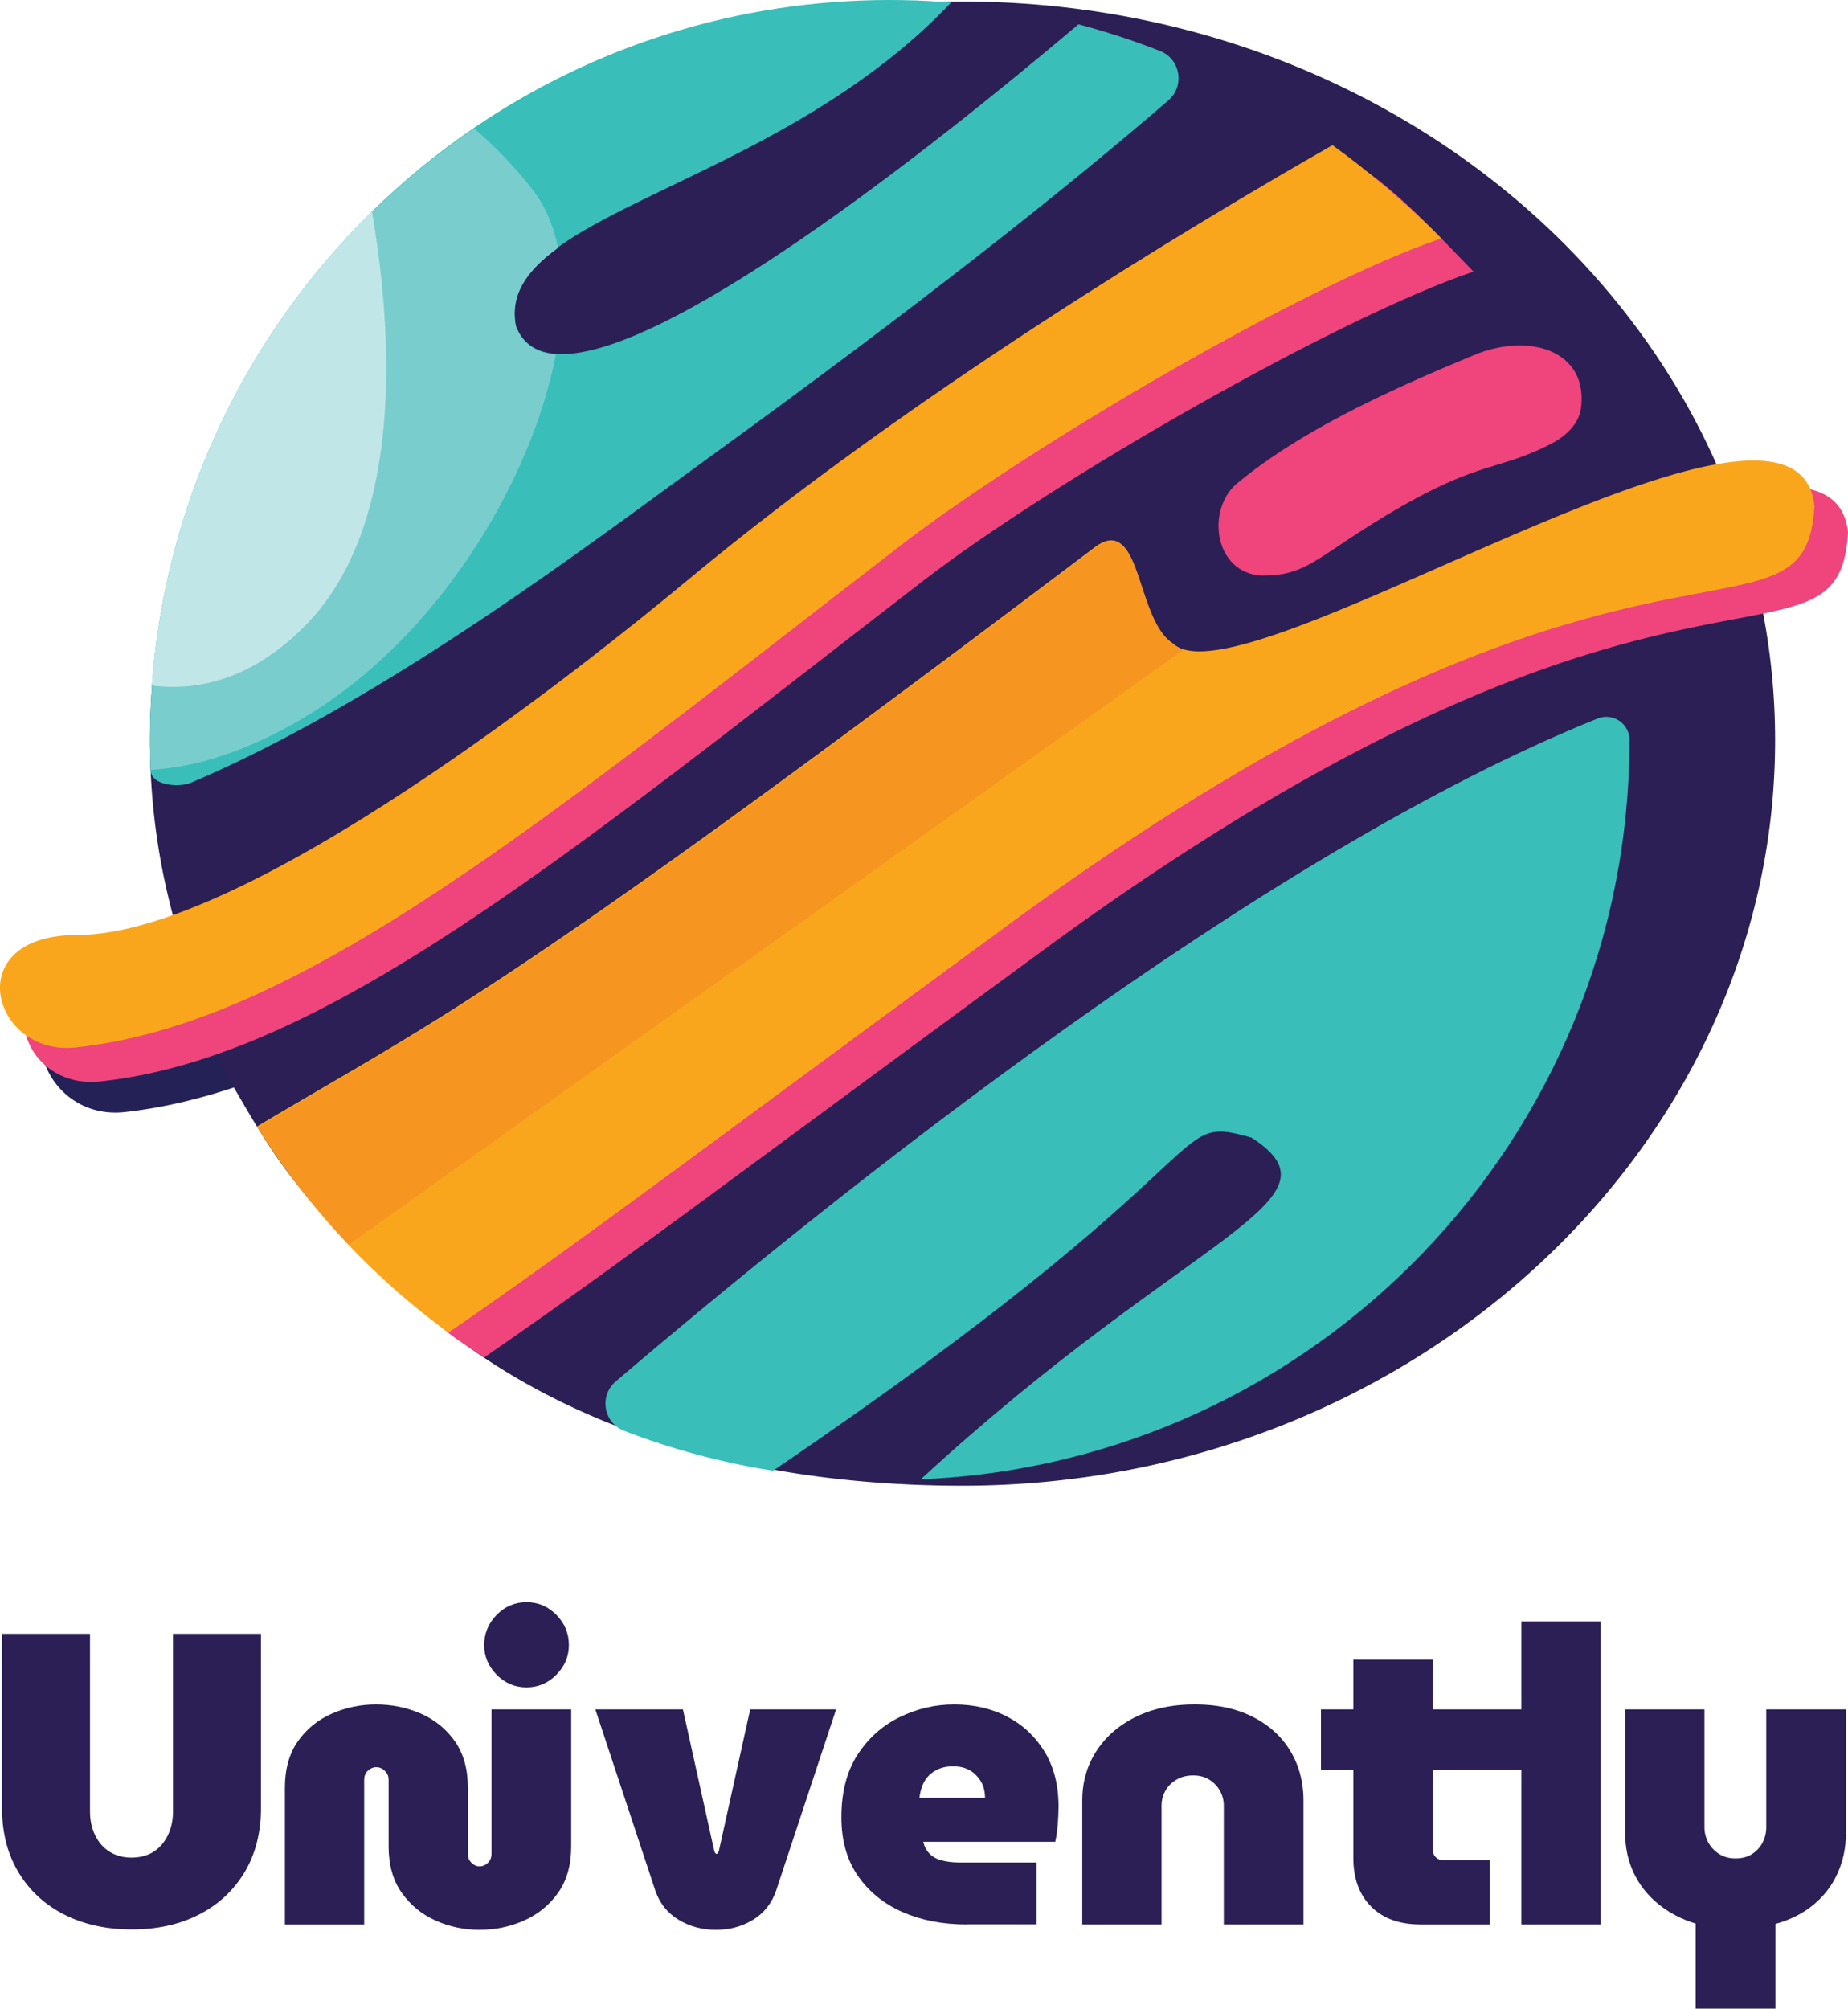
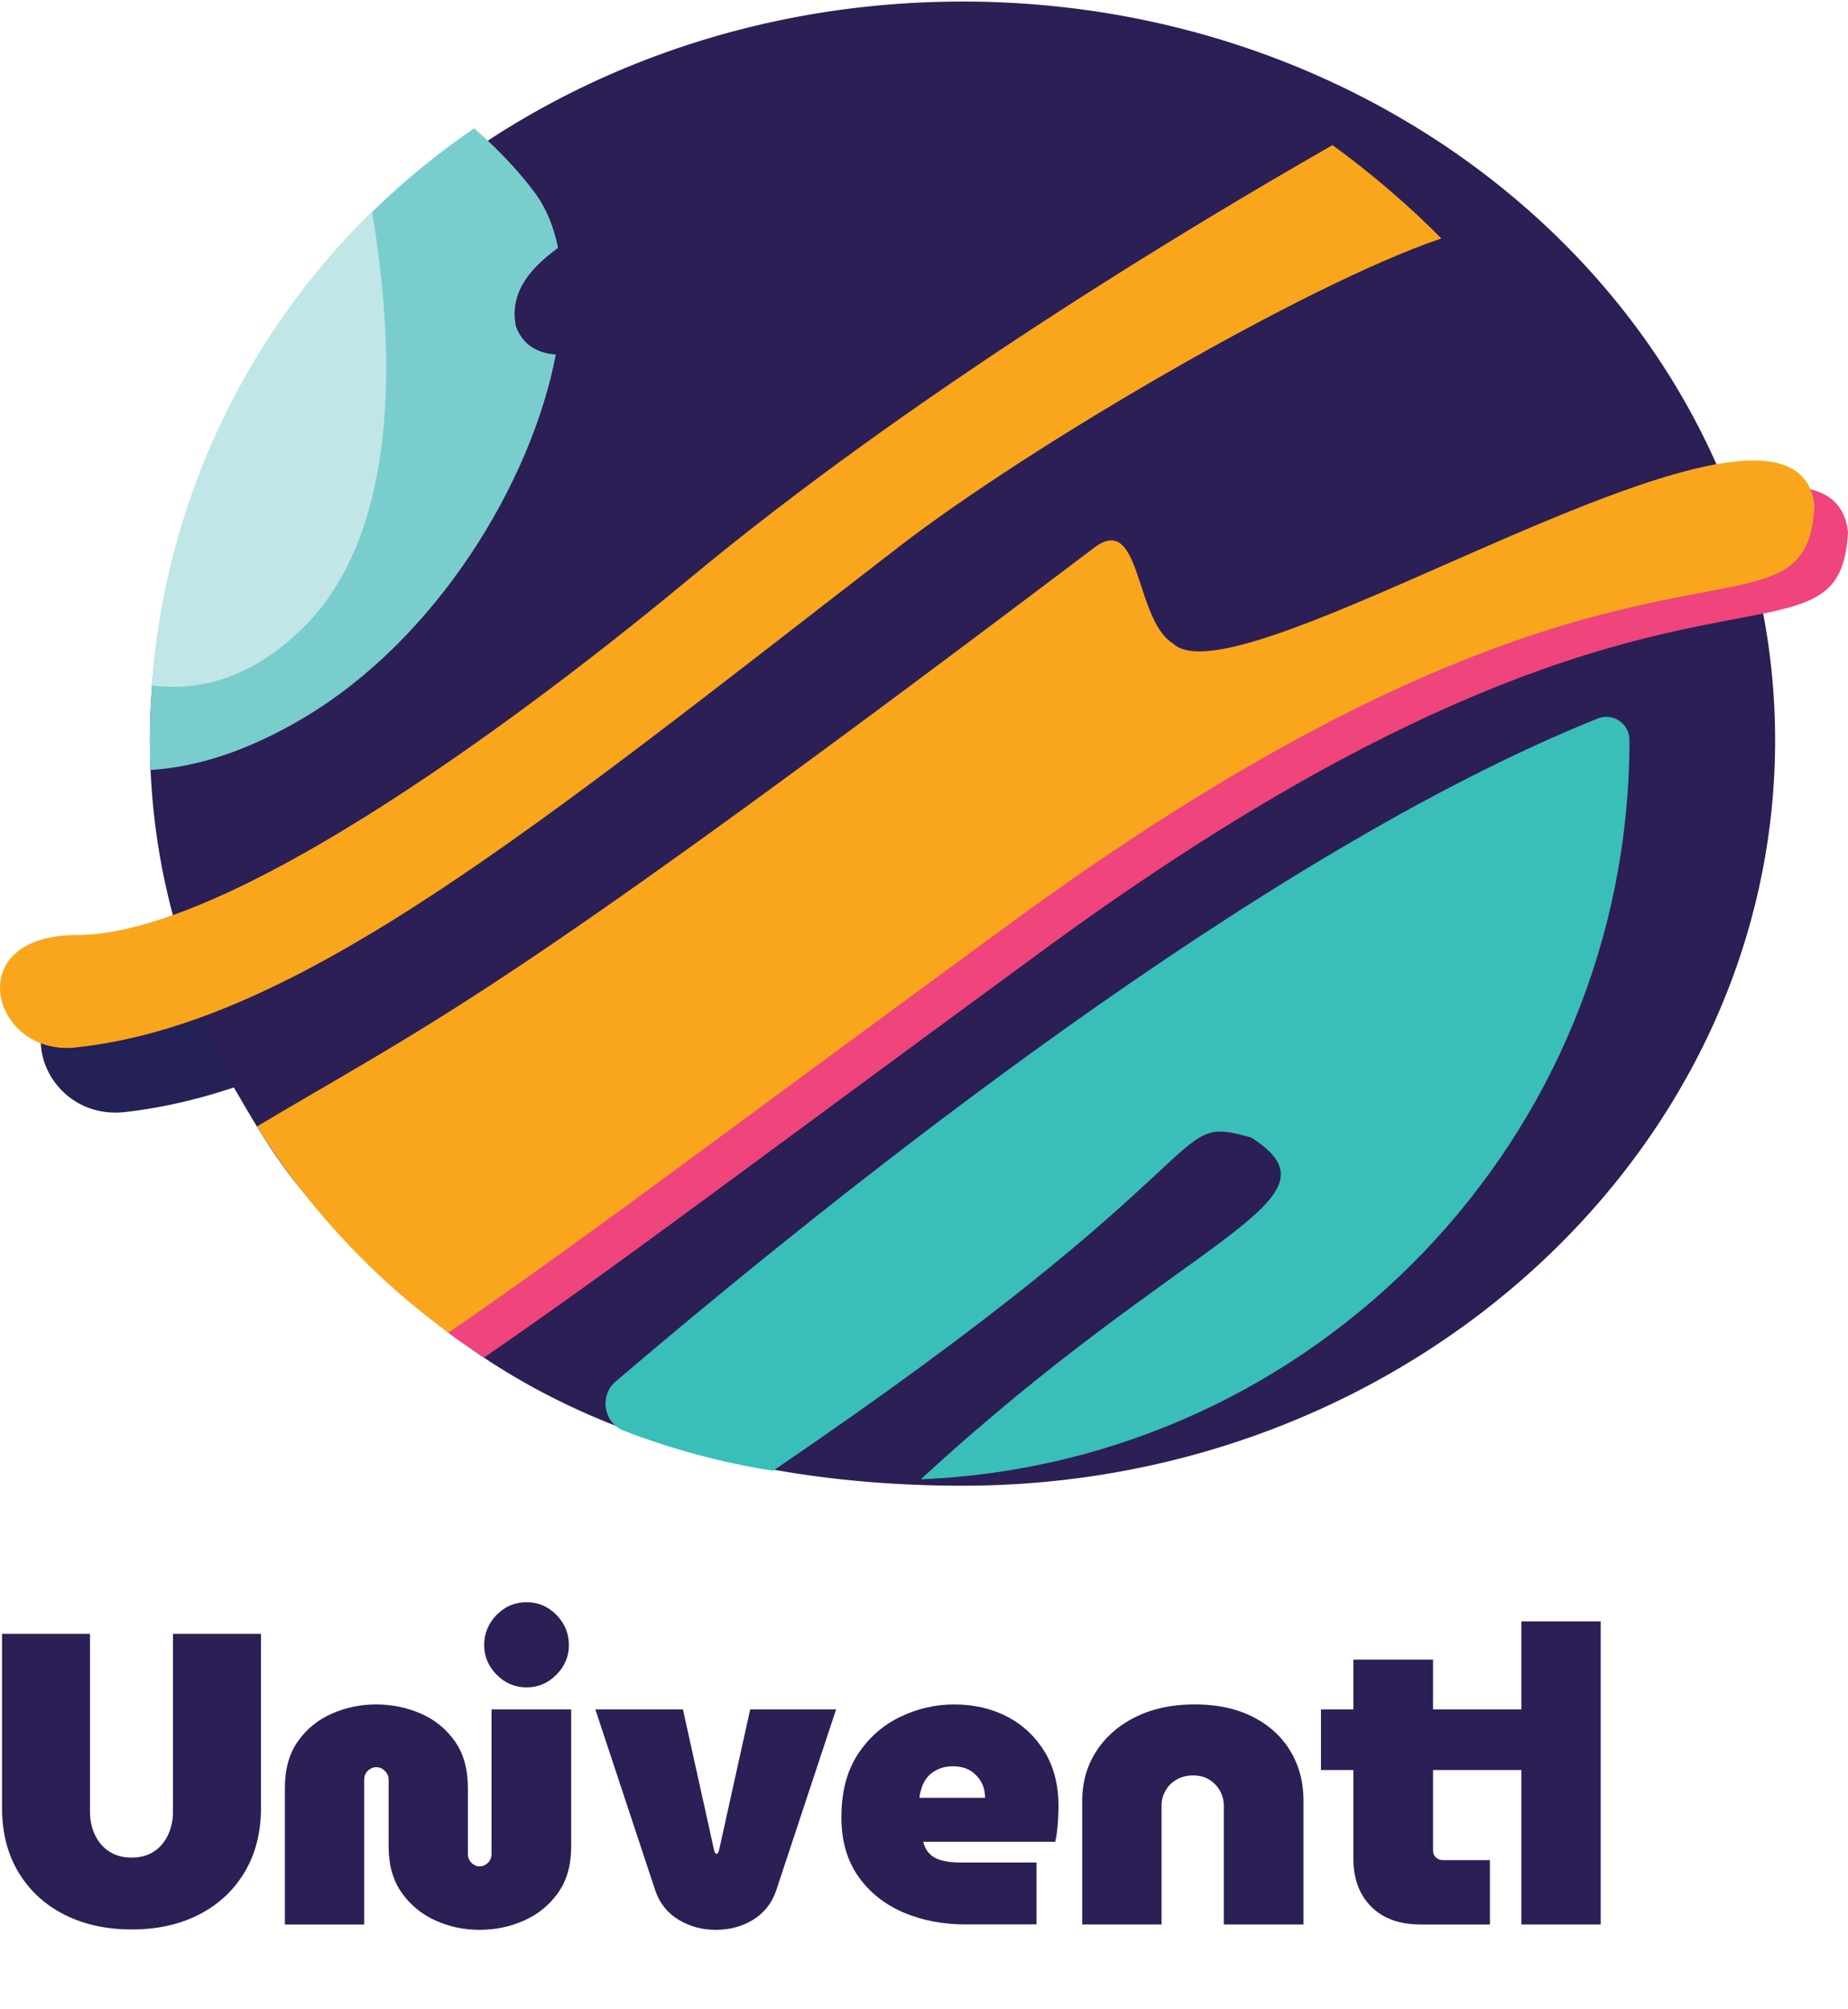
<svg xmlns="http://www.w3.org/2000/svg" data-bbox="-0.002 0 430.202 467.48" viewBox="0 0 430.2 467.48" data-type="color">
  <g>
    <path d="M122.57 392.69c-2.71 0-5.02-.98-6.96-2.95-1.93-1.96-2.9-4.27-2.9-6.91s.97-5.04 2.9-7.01c1.93-1.96 4.25-2.95 6.96-2.95s5.02.98 6.96 2.95c1.93 1.97 2.9 4.3 2.9 7.01s-.97 4.94-2.9 6.91c-1.93 1.97-4.25 2.95-6.96 2.95Z" fill="#2b1f56" data-color="1" />
    <path d="M30.72 449.03c-5.93 0-11.16-1.14-15.7-3.43-4.54-2.29-8.1-5.56-10.68-9.81-2.58-4.25-3.87-9.28-3.87-15.07v-40.49h20.48v41.35c0 2.06.4 3.91 1.21 5.56.8 1.64 1.93 2.92 3.38 3.82 1.45.9 3.14 1.35 5.07 1.35s3.7-.45 5.12-1.35c1.42-.9 2.53-2.17 3.33-3.82.8-1.64 1.21-3.49 1.21-5.56v-41.35h20.48v40.49c0 5.8-1.29 10.82-3.86 15.07-2.58 4.25-6.12 7.52-10.63 9.81-4.51 2.29-9.7 3.43-15.56 3.43Z" fill="#2b1f56" data-color="1" />
    <path d="M111.62 449.12c-3.61 0-7.02-.72-10.24-2.17-3.22-1.45-5.85-3.61-7.87-6.47-2.03-2.87-3.04-6.46-3.04-10.77v-15.46c0-.64-.14-1.17-.43-1.59-.29-.42-.64-.76-1.06-1.01-.42-.26-.89-.39-1.4-.39-.45 0-.9.13-1.35.39-.45.26-.81.6-1.06 1.01-.26.42-.39.95-.39 1.59v33.63H66.32v-31.79c0-4.38 1.01-8 3.04-10.87 2.03-2.87 4.67-5.01 7.92-6.43s6.68-2.13 10.29-2.13 7.13.71 10.39 2.13c3.25 1.42 5.89 3.56 7.92 6.43 2.03 2.87 3.04 6.49 3.04 10.87v15.36c0 .58.13 1.08.39 1.5.26.42.59.76 1.01 1.01.42.26.85.39 1.3.39.51 0 .98-.13 1.4-.39.42-.26.76-.59 1.01-1.01.26-.42.39-.92.39-1.5v-33.63h18.55v31.89c0 4.32-1.01 7.91-3.04 10.77-2.03 2.87-4.67 5.02-7.92 6.47-3.25 1.45-6.72 2.17-10.39 2.17Z" fill="#2b1f56" data-color="1" />
    <path d="M166.61 449.12c-3.16 0-6.02-.77-8.6-2.32-2.58-1.55-4.38-3.77-5.41-6.67l-14.01-42.32h20.39l7.25 32.76c.06.26.15.47.24.63.1.16.21.24.34.24s.24-.08.34-.24c.1-.16.18-.37.24-.63l7.25-32.76h20l-14.01 42.32c-1.03 2.9-2.82 5.12-5.36 6.67-2.55 1.55-5.43 2.32-8.65 2.32Z" fill="#2b1f56" data-color="1" />
    <path d="M225.06 447.87c-5.6 0-10.6-.97-14.98-2.9-4.38-1.93-7.84-4.75-10.39-8.45-2.55-3.7-3.82-8.23-3.82-13.58 0-5.86 1.26-10.73 3.77-14.59 2.51-3.86 5.78-6.78 9.81-8.74 4.02-1.96 8.26-2.95 12.71-2.95s8.68.95 12.32 2.85c3.64 1.9 6.54 4.62 8.7 8.16 2.16 3.54 3.24 7.79 3.24 12.75 0 1.22-.06 2.63-.19 4.2-.13 1.58-.32 2.92-.58 4.01h-30.73c.26 1.1.74 2.01 1.45 2.75.71.74 1.67 1.27 2.9 1.59 1.22.32 2.61.48 4.15.48h17.88v14.4h-16.23Zm-11.02-29.47h15.27c0-.77-.1-1.51-.29-2.22-.19-.71-.5-1.37-.92-1.98-.42-.61-.92-1.16-1.5-1.64s-1.27-.85-2.08-1.11c-.81-.26-1.69-.39-2.66-.39-1.22 0-2.3.19-3.24.58-.93.39-1.72.9-2.37 1.55-.64.64-1.14 1.42-1.5 2.32-.35.9-.6 1.87-.72 2.9Z" fill="#2b1f56" data-color="1" />
    <path d="M251.94 447.87v-28.79c0-4.31 1.09-8.16 3.29-11.55 2.19-3.38 5.25-6.04 9.18-7.97 3.93-1.93 8.5-2.9 13.72-2.9s9.73.97 13.53 2.9c3.8 1.93 6.72 4.59 8.74 7.97 2.03 3.38 3.04 7.23 3.04 11.55v28.79h-18.55v-27.63c0-1.22-.29-2.37-.87-3.43-.58-1.06-1.4-1.93-2.46-2.61s-2.34-1.01-3.82-1.01-2.79.34-3.91 1.01c-1.13.68-1.98 1.55-2.56 2.61a7.052 7.052 0 0 0-.87 3.43v27.63h-18.46Z" fill="#2b1f56" data-color="1" />
    <path d="M307.51 411.92v-14.11h50.06v14.11h-50.06Zm23.19 35.95c-4.9 0-8.73-1.38-11.5-4.15-2.77-2.77-4.15-6.54-4.15-11.3v-46.19h18.55v44.45c0 .64.22 1.18.68 1.59.45.42 1 .63 1.64.63h10.92v14.98H330.7Z" fill="#2b1f56" data-color="1" />
    <path d="M354.17 447.87v-70.54h18.46v70.54h-18.46Z" fill="#2b1f56" data-color="1" />
-     <path d="M394.74 467.48v-19.81c-3.35-1.03-6.27-2.56-8.74-4.59-2.48-2.03-4.38-4.44-5.7-7.25-1.32-2.8-1.98-5.88-1.98-9.23v-28.79h18.46v27.44c0 1.22.29 2.38.87 3.48.58 1.1 1.42 2 2.51 2.71 1.09.71 2.38 1.06 3.86 1.06s2.85-.35 3.91-1.06c1.06-.71 1.87-1.61 2.42-2.71.55-1.09.82-2.25.82-3.48v-27.44h18.55v28.79c0 3.35-.64 6.46-1.93 9.32-1.29 2.87-3.16 5.31-5.6 7.34-2.45 2.03-5.41 3.53-8.89 4.49v19.71h-18.55Z" fill="#2b1f56" data-color="1" />
    <path d="M352.98 49.29c-36.76 19.24-84.03 49.92-109.6 70.91-78.89 64.77-135.93 114.49-186.96 132.21-9.28 3.22-18.36 5.39-27.33 6.39-21.69 2.43-30.39-31.14.43-31.14 4.44 0 9.33-.75 14.54-2.13 47.04-12.4 121.1-75.55 144.71-96.43 44.41-39.25 97.14-75.53 136.15-100.55a185.177 185.177 0 0 1 28.06 20.74Z" fill="#232156" data-color="2" />
    <path d="M413.23 172.31c0 94.97-84.69 173.45-189.16 173.45-15.05 0-29.73-1.2-43.79-3.7-12.92-2.31-25.31-5.7-36.99-10.26-10.87-4.25-21.14-9.52-30.63-15.85-2.8-1.86-5.52-3.81-8.18-5.87-1.27-.98-2.53-1.98-3.77-3-1.25-1.04-2.49-2.1-3.71-3.18-13.34-11.82-21.55-20.33-27.61-27.95-.06-.08-.12-.15-.18-.23-6.03-7.6-9.95-14.34-14.76-22.64-.31-.53-.62-1.07-.94-1.62a49.877 49.877 0 0 1-2.99-6.12c-1.2-2.94-2.11-5.86-2.99-8.86-1.02-3.51-2.01-7.12-3.38-10.95l-.01-.02c-.43-1.2-.84-2.4-1.23-3.61-.99-2.95-1.88-5.92-2.67-8.93a156.964 156.964 0 0 1-5.19-33.93c-.04-.89-.07-1.78-.08-2.68v-.04c-.01-.18-.02-.36-.02-.53-.03-1.13-.04-2.27-.04-3.4v-.18c0-1.45.02-2.9.06-4.34-.01-.04 0-.07 0-.1.08-2.76.23-5.5.45-8.23 3.32-41 22.44-78.01 51.87-106 8.05-7.66 16.87-14.64 26.36-20.86C143.47 13.16 179.8 1.34 219.12.42h.02c1.64-.04 3.29-.06 4.94-.06 38.33 0 74.01 10.37 103.81 28.19a187.255 187.255 0 0 1 28.35 20.74c18.59 16.51 33.46 36.48 43.34 58.76 1.04 2.36 2.03 4.74 2.96 7.15 2.52 6.5 4.62 13.18 6.27 20.01.61 2.51 1.16 5.04 1.64 7.59 1.83 9.58 2.78 19.45 2.78 29.51Z" fill="#2b1f56" data-color="1" />
-     <path d="M214.89 135.18c-83.4 64.34-139.51 111.02-191.7 116.51-19.4 2.04-27.19-26.18.38-26.18 39.84 0 119-63.34 142.47-82.84C217.92 99.58 285.39 59.4 318.76 40.34c8.35 5.98 17.11 15.53 24.26 22.87-31.37 10.58-97.77 48.56-128.12 71.97Z" fill="#ef447c" data-color="3" />
    <path d="M430.2 123.82c-1.92 35.31-37.5-2.98-160.01 78.22-8.56 5.67-17.54 11.92-26.97 18.83-74.35 54.47-98.14 72.74-130.56 95.08-2.87-2.1-6.13-3.96-8.86-6.25a172.385 172.385 0 0 1-36.17-41.41c5.6-3.34 10.38-6.08 14.78-8.56l.02-.01c29.05-16.37 41.49-21.43 162.63-112.97 10.99-8.3 26.81 3.53 35.81 9.12 13.83 13.2 110.53-49.12 140.57-41.99 4.98 1.18 8.13 4.27 8.76 9.94Z" fill="#ef447c" data-color="3" />
-     <path d="M272 23.35c-23.14 20.01-57.45 47.3-108.33 84.13-25.84 18.71-73.73 55.29-119.11 74.65-3.03 1.29-9.34.63-9.5-2.83-.04-.92-.04-1.98-.09-2.94v-.04c-.01-.07-.02-.14-.02-.22v-.31c-.03-1.13-.04-2.27-.04-3.4v-.18c0-1.45.02-2.9.06-4.34-.01-.04 0-.07 0-.1.07-2.76.2-5.5.4-8.23C38.5 116.42 57.52 77.7 86.59 49.22c7.33-7.18 15.29-13.71 23.8-19.5C137.96 10.97 171.26 0 207.12 0c4.03 0 8.04.14 12 .42h.02c.75.05 1.52.11 2.27.17-29.99 31.7-72.34 43.08-91.5 56.95-7.32 5.31-11.26 10.97-9.81 18.28 1.57 4.17 4.81 6.21 9.3 6.54 24.42 1.83 86.1-46.65 121.66-76.7 6.48 1.71 12.82 3.78 18.98 6.2 4.77 1.87 5.83 8.14 1.96 11.49Z" fill="#39beb9" data-color="4" />
    <path d="M209.24 127.27C125.83 191.61 69.72 238.29 17.53 243.78c-19.4 2.04-27.19-26.18.38-26.18 39.84 0 119-63.34 142.47-82.84 51.88-43.09 116.44-81.92 149.81-100.98 8.35 5.98 18.19 14.38 25.34 21.72-31.37 10.58-95.94 48.35-126.3 71.77Z" fill="#f9a61c" data-color="5" />
    <path d="M379.33 172.21c0 92.69-73.22 168.27-164.98 172.06 62.34-57.39 100.04-64.64 76.98-79.52-20.43-5.78-2.72 3.75-111.38 77.53-12.01-1.9-23.61-5.04-34.66-9.29-4.8-1.85-5.86-8.17-1.94-11.51 52.16-44.47 150.34-122.84 228.56-154.26 3.55-1.43 7.42 1.16 7.42 4.99Z" fill="#39beb9" data-color="4" />
-     <path d="M361.01 103.33c-13.39 6.89-17.24 3.18-43.16 19.61-11.97 7.59-14.8 11.17-24.38 11-10.61-.75-12.69-14.8-5.87-21.13 15.3-12.83 36.75-22.37 55.51-30.17 12.95-5.39 26.73-1.01 24.92 12.43-.5 3.72-3.68 6.55-7.02 8.26Z" fill="#ef447c" data-color="3" />
    <path d="M422.39 117.69c-1.87 34.68-36.24-1.63-153.55 74.01-10.47 6.73-21.6 14.38-33.43 23.04-74.35 54.47-98.6 73.06-131.02 95.4h-.01c-.2-.15-.39-.29-.58-.44a172.08 172.08 0 0 1-21.7-19c-6.54-6.78-12.53-14.1-17.9-21.88 0 0 0-.01-.01-.01-.19-.28-.38-.56-.56-.84-1.32-1.91-2.58-3.84-3.81-5.81 42.58-25.39 55.42-29.31 194.94-134.73 10.98-8.3 9.31 16.72 18.3 22.32 15.55 14.84 135.82-65.76 148.38-35.87.47 1.11.79 2.38.95 3.81Z" fill="#f9a61c" data-color="5" />
-     <path d="M275.52 151.22 81.17 289.69a173.043 173.043 0 0 1-16.78-20.7s0-.01-.01-.01c-.19-.28-.38-.56-.56-.84-1.32-1.91-2.58-3.84-3.81-5.81 42.58-25.39 55.42-29.31 194.94-134.73 10.98-8.3 9.31 16.72 18.3 22.32.6.58 1.36 1.01 2.27 1.3Z" fill="#f69621" data-color="6" />
    <path d="M129.4 82.51c-5.74 29.92-27.78 66.12-58.55 84.46-13.65 8.13-25.39 11.49-35.17 12.17-.21.02-.42.03-.63.05-.04-.89-.07-1.78-.08-2.68v-.04c-.01-.07-.02-.14-.02-.22v-.31c-.03-1.13-.04-2.27-.04-3.4v-.18c0-1.45.02-2.9.06-4.34-.01-.04 0-.07 0-.1.07-2.76.2-5.5.4-8.23 3.13-43.12 22.15-81.84 51.22-110.32 7.33-7.18 15.29-13.71 23.8-19.5 1.1.97 2.19 1.96 3.26 2.96 3.99 3.76 7.68 7.77 10.82 11.98 2.66 3.57 4.45 7.93 5.44 12.88-7.32 5.31-11.26 10.97-9.81 18.28 1.57 4.17 4.81 6.21 9.3 6.54Z" fill="#7acdcd" data-color="7" />
    <path d="M70.59 146.07c-12.09 11.94-24.33 14.82-35.17 13.47h-.05C38.5 116.42 57.52 77.7 86.59 49.22c.24 1.39.47 2.83.7 4.32 4.2 27.25 6.15 69.97-16.7 92.53Z" fill="#c1e6e7" data-color="8" />
  </g>
</svg>